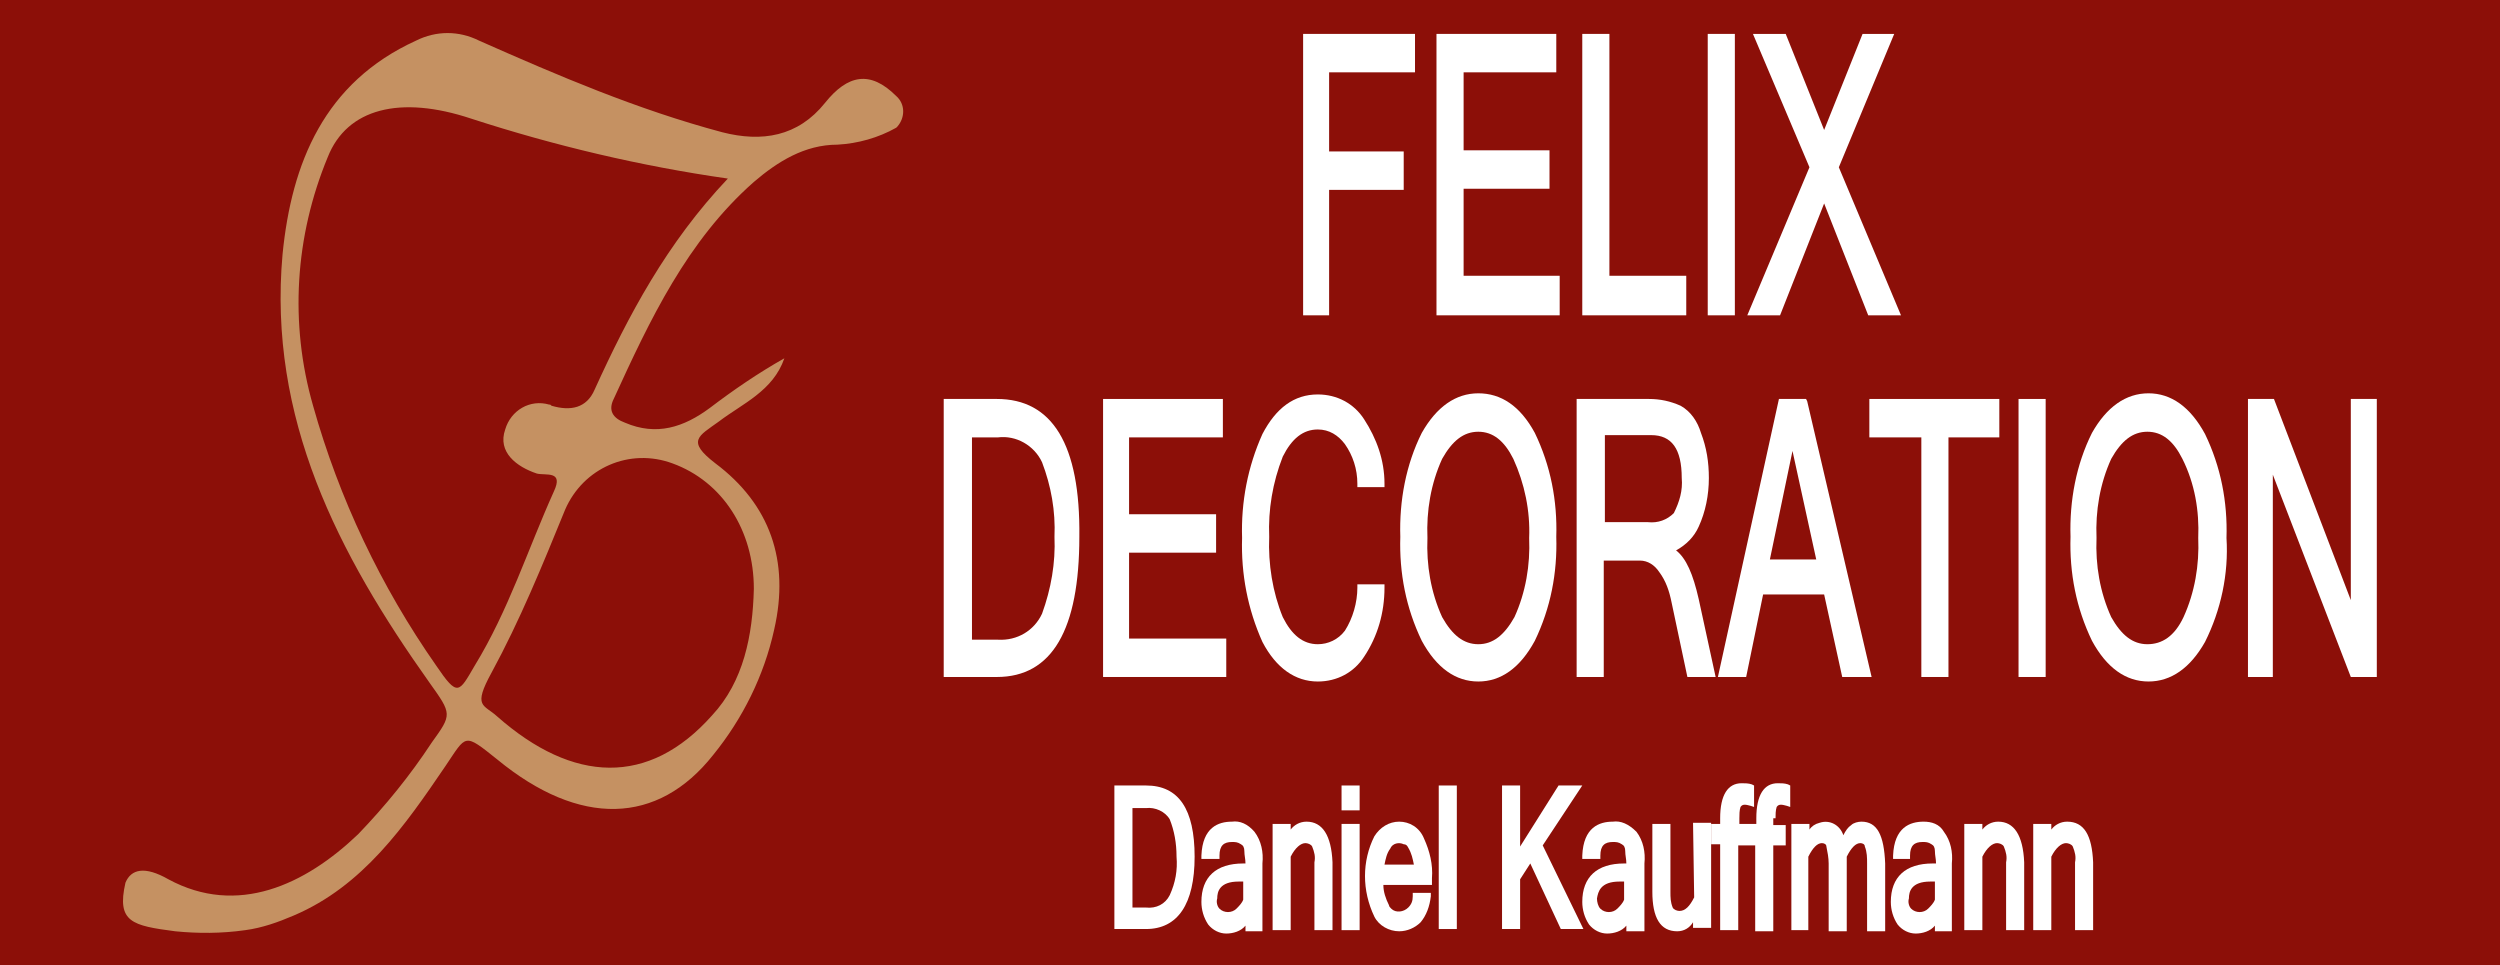
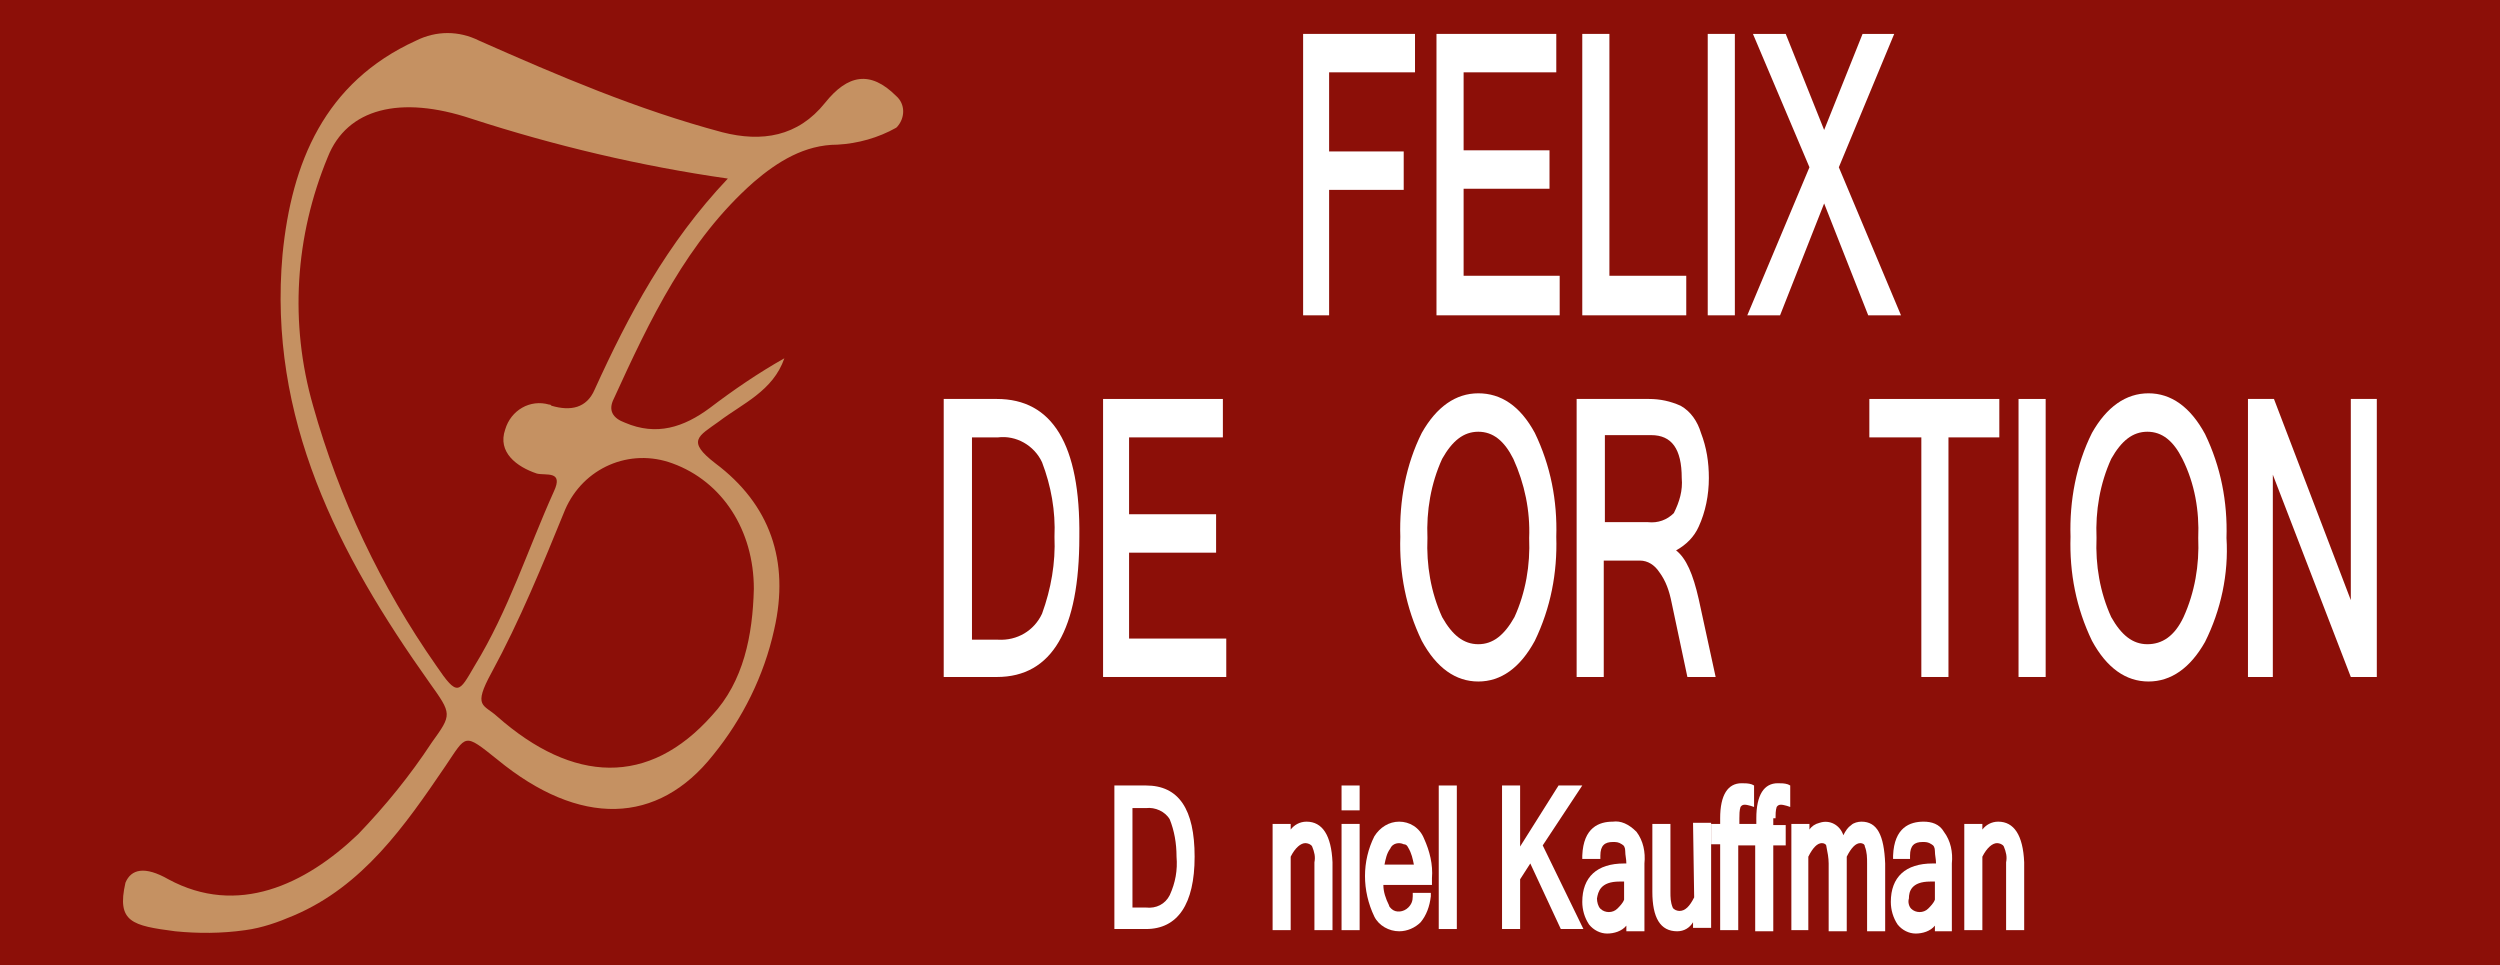
<svg xmlns="http://www.w3.org/2000/svg" version="1.1" id="Calque_1" x="0px" y="0px" viewBox="0 0 221.2 85.4" style="enable-background:new 0 0 221.2 85.4;" xml:space="preserve">
  <style type="text/css">
	.st0{fill:#8C0F08;}
	.st1{fill:#C59162;}
	.st2{fill:#FFFFFF;}
</style>
  <title>logo-mobile</title>
  <rect class="st0" width="221.2" height="85.4" />
  <path class="st1" d="M11.1,78.1c0.5-1.2,1.7-1.5,3.8-0.3c6.1,3.3,12.1,0.5,16.8-4c2.4-2.5,4.6-5.2,6.5-8.1c1.8-2.5,1.8-2.5-0.2-5.3  C29.9,49,23.7,37,25,22.5c0.8-8.1,3.7-15.2,11.8-18.9c1.8-0.9,3.8-0.9,5.6,0c7,3.1,14,6.1,21.5,8.1c3.5,0.9,6.7,0.4,9.1-2.6  c2-2.5,4-2.9,6.3-0.6c0.8,0.7,0.8,1.9,0.1,2.7c0,0-0.1,0.1-0.1,0.1c-1.6,0.9-3.4,1.4-5.2,1.5c-2.9,0-5.3,1.5-7.4,3.3  c-5.9,5.2-9.2,12.2-12.4,19.2c-0.5,1-0.1,1.7,1,2.1c2.8,1.2,5.2,0.4,7.5-1.3c2.1-1.6,4.3-3.1,6.6-4.4c-1,2.9-3.7,4-5.8,5.6  c-1.8,1.3-2.9,1.7-0.3,3.7c4.8,3.6,6.6,8.6,5.2,14.7c-0.9,4.1-2.8,7.9-5.4,11.1c-4.9,6.2-11.8,6.4-19.1,0.4c-3-2.4-2.7-2.2-4.6,0.6  c-3.6,5.3-7.3,10.6-13.4,13.2c-1.4,0.6-2.8,1.1-4.3,1.3c-2.1,0.3-4.2,0.3-6.2,0.1C11.7,81.9,10.3,81.6,11.1,78.1z M64.4,15.8  c-7.7-1.1-15.3-2.9-22.7-5.3c-6.3-2.1-11-0.9-12.7,3.4c-2.9,7-3.4,14.7-1.3,22c2.3,8.2,6,16,10.9,23c1.9,2.8,2,2.4,3.4,0  c3-4.9,4.7-10.3,7-15.4c0.9-1.9-0.7-1.4-1.5-1.6C45.7,41.3,44,40,44.7,38c0.5-1.7,2.2-2.7,3.9-2.2c0.1,0,0.1,0,0.2,0.1  c1.7,0.5,3.1,0.2,3.8-1.4C55.6,27.9,59,21.5,64.4,15.8z M66.7,52.1c0-5.2-2.8-9.5-7.2-11.1c-3.8-1.4-7.9,0.4-9.5,4.1  c-2,4.9-4,9.8-6.5,14.4c-1.7,3.1-0.7,2.8,0.5,3.9c6.7,5.9,13.4,6.2,19-0.1C65.8,60.3,66.6,56.2,66.7,52.1z" />
  <path class="st2" d="M88.2,35.3h-4.7v24.6h4.7c4.9,0,7.3-4.2,7.3-12.4C95.6,39.3,93.1,35.3,88.2,35.3z M86,38.7h2.3  c1.6-0.2,3.2,0.7,3.9,2.2c0.8,2.1,1.2,4.3,1.1,6.6c0.1,2.3-0.3,4.6-1.1,6.8c-0.7,1.5-2.2,2.4-3.9,2.3H86V38.7z" />
  <polygon class="st2" points="108.5,56.5 99.9,56.5 99.9,48.9 107.6,48.9 107.6,45.5 99.9,45.5 99.9,38.7 108.2,38.7 108.2,35.3   97.6,35.3 97.6,59.9 108.5,59.9 " />
-   <path class="st2" d="M122.5,51.7h-2.4V52c0,1.3-0.4,2.7-1.1,3.8c-0.6,0.8-1.5,1.2-2.4,1.2c-1.3,0-2.3-0.8-3.1-2.4  c-0.9-2.2-1.3-4.7-1.2-7.1c-0.1-2.4,0.3-4.8,1.2-7.1c0.8-1.6,1.8-2.4,3.1-2.4c1,0,1.8,0.5,2.4,1.3c0.7,1,1.1,2.2,1.1,3.5v0.3h2.4  v-0.3c0-2.1-0.7-4-1.8-5.7c-0.9-1.4-2.4-2.2-4.1-2.2c-2.1,0-3.7,1.2-4.9,3.5c-1.3,2.9-1.9,6-1.8,9.2c-0.1,3.2,0.5,6.3,1.8,9.2  c1.2,2.3,2.9,3.5,4.9,3.5c1.7,0,3.2-0.8,4.1-2.2c1.2-1.8,1.8-3.9,1.8-6.1L122.5,51.7z" />
  <path class="st2" d="M135.8,56.7c1.4-2.9,2-6,1.9-9.2c0.1-3.2-0.5-6.3-1.9-9.2c-1.3-2.4-3-3.5-5-3.5s-3.7,1.2-5,3.5  c-1.4,2.8-2,6-1.9,9.2c-0.1,3.2,0.5,6.3,1.9,9.2c1.3,2.4,3,3.6,5,3.6S134.5,59.1,135.8,56.7z M135.3,47.6c0.1,2.4-0.3,4.8-1.3,7  c-0.9,1.6-1.9,2.4-3.2,2.4s-2.3-0.8-3.2-2.4c-1-2.2-1.4-4.6-1.3-7c-0.1-2.4,0.3-4.8,1.3-7c0.9-1.6,1.9-2.4,3.2-2.4s2.3,0.8,3.1,2.4  C134.9,42.8,135.4,45.2,135.3,47.6z" />
  <path class="st2" d="M142,49.6h3.1c0.7,0,1.3,0.4,1.7,1c0.6,0.8,0.9,1.7,1.1,2.7l1.4,6.6h2.5l-1.5-6.9c-0.5-2.2-1.1-3.6-2-4.3  c0.9-0.5,1.6-1.2,2-2.1c0.6-1.3,0.9-2.8,0.9-4.3c0-1.4-0.2-2.7-0.7-4c-0.3-1-0.9-1.9-1.8-2.4c-0.9-0.4-1.8-0.6-2.8-0.6h-6.4v24.6  h2.4V49.6z M145.8,46.2H142v-7.7h4.1c1.8,0,2.7,1.2,2.7,3.8c0.1,1.1-0.2,2.1-0.7,3.1C147.5,46,146.7,46.3,145.8,46.2L145.8,46.2z" />
-   <path class="st2" d="M159.8,35.3h-2.4L152,59.9h2.5l1.5-7.3h5.4l1.6,7.3h2.6l-5.7-24.4L159.8,35.3z M160.7,49.5h-4.1l2-9.6  L160.7,49.5z" />
  <polygon class="st2" points="172.4,59.9 172.4,38.7 176.9,38.7 176.9,35.3 165.4,35.3 165.4,38.7 170,38.7 170,59.9 " />
  <rect x="178.6" y="35.3" class="st2" width="2.4" height="24.6" />
  <path class="st2" d="M190.1,34.8c-2,0-3.7,1.2-5,3.5c-1.4,2.8-2,6-1.9,9.2c-0.1,3.2,0.5,6.3,1.9,9.2c1.3,2.4,3,3.6,5,3.6  s3.7-1.2,5-3.5c1.4-2.8,2.1-6,1.9-9.2c0.1-3.2-0.5-6.3-1.9-9.2C193.8,36,192.1,34.8,190.1,34.8z M194.5,47.6c0.1,2.4-0.3,4.8-1.3,7  c-0.8,1.7-1.9,2.4-3.2,2.4s-2.3-0.8-3.2-2.4c-1-2.2-1.4-4.6-1.3-7c-0.1-2.4,0.3-4.8,1.3-7c0.9-1.6,1.9-2.4,3.2-2.4s2.3,0.8,3.1,2.4  C194.2,42.8,194.6,45.2,194.5,47.6z" />
  <polygon class="st2" points="208,35.3 208,53.1 201.2,35.3 198.9,35.3 198.9,59.9 201.1,59.9 201.1,42 208,59.9 210.3,59.9   210.3,35.3 " />
  <polygon class="st2" points="117.6,16.8 124.2,16.8 124.2,13.4 117.6,13.4 117.6,6.4 125.2,6.4 125.2,3 115.3,3 115.3,27.9   117.6,27.9 " />
  <polygon class="st2" points="138,24.4 129.5,24.4 129.5,16.7 137.1,16.7 137.1,13.3 129.5,13.3 129.5,6.4 137.7,6.4 137.7,3   127.1,3 127.1,27.9 138,27.9 " />
  <polygon class="st2" points="149.2,24.4 142.4,24.4 142.4,3 140,3 140,27.9 149.2,27.9 " />
  <rect x="151.1" y="3" class="st2" width="2.4" height="24.9" />
  <polygon class="st2" points="157.5,27.9 161.4,18 165.3,27.9 168.2,27.9 162.7,14.8 167.6,3 164.8,3 161.4,11.5 158,3 155.1,3   160.1,14.8 154.6,27.9 " />
  <path class="st2" d="M101.4,69.5h-2.8v12.7h2.8c2.8,0,4.3-2.2,4.3-6.4S104.3,69.5,101.4,69.5z M100.2,71.5h1.2  c0.8-0.1,1.7,0.3,2.1,1c0.4,1,0.6,2.1,0.6,3.3c0.1,1.2-0.1,2.3-0.6,3.4c-0.4,0.8-1.2,1.2-2.1,1.1h-1.2V71.5z" />
-   <path class="st2" d="M109,72.7c-1.2,0-2.6,0.5-2.7,3V76h1.6v-0.3c0-0.9,0.4-1.2,1.1-1.2c0.3,0,0.5,0,0.8,0.2  c0.2,0.1,0.3,0.3,0.3,0.6c0,0.4,0.1,0.7,0.1,1.1h-0.2c-2.4,0-3.7,1.2-3.7,3.4c0,0.7,0.2,1.4,0.6,2c0.4,0.5,1,0.8,1.6,0.8  c0.6,0,1.3-0.2,1.7-0.7v0.5h1.5v-6c0.1-1-0.1-2-0.7-2.8C110.4,72.9,109.7,72.6,109,72.7z M109.6,78h0.4v1.6  c-0.1,0.3-0.4,0.6-0.6,0.8c-0.4,0.4-1.1,0.4-1.5,0c-0.2-0.2-0.3-0.6-0.2-0.9C107.7,78.9,107.9,78,109.6,78L109.6,78z" />
  <path class="st2" d="M115.6,72.7c-0.6,0-1.1,0.3-1.4,0.7v-0.5h-1.6v9.4h1.6v-6.5c0.4-0.8,0.9-1.2,1.3-1.2c0.2,0,0.5,0.1,0.6,0.3  c0.2,0.5,0.3,0.9,0.2,1.4v6h1.6v-6C117.8,73.9,117,72.7,115.6,72.7z" />
  <rect x="118.7" y="69.5" class="st2" width="1.6" height="2.2" />
  <rect x="118.7" y="72.9" class="st2" width="1.6" height="9.4" />
  <path class="st2" d="M123.8,72.7c-0.9,0-1.7,0.5-2.2,1.3c-1.1,2.2-1.1,4.8,0,7.1c0.4,0.8,1.3,1.3,2.2,1.3c0.7,0,1.4-0.3,1.9-0.8  c0.5-0.6,0.8-1.4,0.9-2.3V79H125v0.3c0,0.4-0.1,0.7-0.4,1c-0.4,0.4-1.1,0.5-1.5,0.1c-0.1-0.1-0.2-0.2-0.2-0.3  c-0.3-0.6-0.5-1.2-0.5-1.8h4.3v-0.6c0.1-1.2-0.2-2.4-0.7-3.5C125.6,73.2,124.7,72.7,123.8,72.7z M124.6,75c0.3,0.5,0.4,1,0.5,1.5  h-2.6c0.1-0.5,0.2-1,0.5-1.4c0.2-0.5,0.8-0.6,1.2-0.4C124.4,74.7,124.5,74.8,124.6,75L124.6,75z" />
  <rect x="127.3" y="69.5" class="st2" width="1.6" height="12.7" />
  <polygon class="st2" points="140,69.5 137.9,69.5 134.5,74.9 134.5,69.5 132.9,69.5 132.9,82.2 134.5,82.2 134.5,77.8 135.4,76.4   138.1,82.2 140.1,82.2 136.5,74.8 " />
  <path class="st2" d="M142.7,72.7c-1.2,0-2.6,0.5-2.7,3V76h1.6v-0.3c0-0.9,0.4-1.2,1.1-1.2c0.3,0,0.5,0,0.8,0.2  c0.2,0.1,0.3,0.3,0.3,0.6c0,0.4,0.1,0.7,0.1,1.1h-0.2c-2.4,0-3.7,1.2-3.7,3.4c0,0.7,0.2,1.4,0.6,2c0.4,0.5,1,0.8,1.6,0.8  c0.6,0,1.3-0.2,1.7-0.7v0.5h1.6v-6c0.1-1-0.1-2-0.7-2.8C144.1,72.9,143.4,72.6,142.7,72.7z M143.3,78h0.4v1.6  c-0.1,0.3-0.4,0.6-0.6,0.8c-0.4,0.4-1.1,0.4-1.5,0c-0.2-0.2-0.3-0.6-0.3-0.9C141.4,78.9,141.6,78,143.3,78L143.3,78z" />
  <path class="st2" d="M149.9,79.4c-0.4,0.8-0.8,1.2-1.3,1.2c-0.2,0-0.5-0.1-0.6-0.3c-0.2-0.5-0.2-0.9-0.2-1.4v-6h-1.6v6  c0,2.3,0.7,3.5,2.2,3.5c0.6,0,1.1-0.3,1.4-0.8v0.5h1.6v-9.3h-1.6L149.9,79.4z" />
  <path class="st2" d="M157.1,72.4c0-0.3,0-0.7,0.1-1c0.2-0.3,0.5-0.2,0.9-0.1l0.3,0.1v-1.9l-0.2-0.1c-0.3-0.1-0.6-0.1-0.9-0.1  c-1.2,0-1.9,1-1.9,3.1v0.5h-1.5v-0.5c0-0.3,0-0.7,0.1-1c0.2-0.3,0.5-0.2,0.9-0.1l0.3,0.1v-1.9l-0.2-0.1c-0.3-0.1-0.6-0.1-0.9-0.1  c-1.2,0-1.9,1-1.9,3.1v0.5h-0.8v1.8h0.8v7.6h1.6v-7.5h1.5v7.6h1.6v-7.6h1.1v-1.8h-1.1V72.4z" />
  <path class="st2" d="M164.7,72.7c-0.3,0-0.7,0.1-0.9,0.3c-0.3,0.2-0.5,0.5-0.7,0.9c-0.3-0.9-1.2-1.4-2.1-1.1  c-0.4,0.1-0.7,0.3-0.9,0.6v-0.5h-1.6v9.4h1.5v-6.5c0.4-0.8,0.8-1.2,1.2-1.2c0.2,0,0.4,0.1,0.4,0.3c0.1,0.5,0.2,1,0.2,1.5v6h1.6v-6.6  c0.4-0.8,0.8-1.2,1.2-1.2c0.2,0,0.4,0.1,0.4,0.3c0.2,0.5,0.2,1,0.2,1.5v6h1.6v-6C166.7,73.9,166.1,72.7,164.7,72.7z" />
  <path class="st2" d="M170.2,72.7c-1.2,0-2.6,0.5-2.7,3V76h1.5v-0.3c0-0.9,0.4-1.2,1.1-1.2c0.3,0,0.5,0,0.8,0.2  c0.2,0.1,0.3,0.3,0.3,0.6c0,0.4,0.1,0.7,0.1,1.1H171c-2.4,0-3.7,1.2-3.7,3.4c0,0.7,0.2,1.4,0.6,2c0.4,0.5,1,0.8,1.6,0.8  c0.6,0,1.3-0.2,1.7-0.7v0.5h1.5v-6c0.1-1-0.1-2-0.7-2.8C171.6,72.9,170.9,72.7,170.2,72.7z M170.8,78h0.4v1.6  c-0.1,0.3-0.4,0.6-0.6,0.8c-0.4,0.4-1.1,0.4-1.5,0c-0.2-0.2-0.3-0.6-0.2-0.9C168.9,78.9,169.1,78,170.8,78L170.8,78z" />
  <path class="st2" d="M176.8,72.7c-0.6,0-1.1,0.3-1.4,0.7v-0.5h-1.6v9.4h1.6v-6.5c0.4-0.8,0.9-1.2,1.3-1.2c0.2,0,0.5,0.1,0.6,0.3  c0.2,0.5,0.3,0.9,0.2,1.4v6h1.6v-6C179,73.9,178.2,72.7,176.8,72.7z" />
-   <path class="st2" d="M182.9,72.7c-0.6,0-1.1,0.3-1.4,0.7v-0.5h-1.6v9.4h1.6v-6.5c0.4-0.8,0.9-1.2,1.3-1.2c0.2,0,0.5,0.1,0.6,0.3  c0.2,0.5,0.3,0.9,0.2,1.4v6h1.6v-6C185.1,73.9,184.4,72.7,182.9,72.7z" />
</svg>